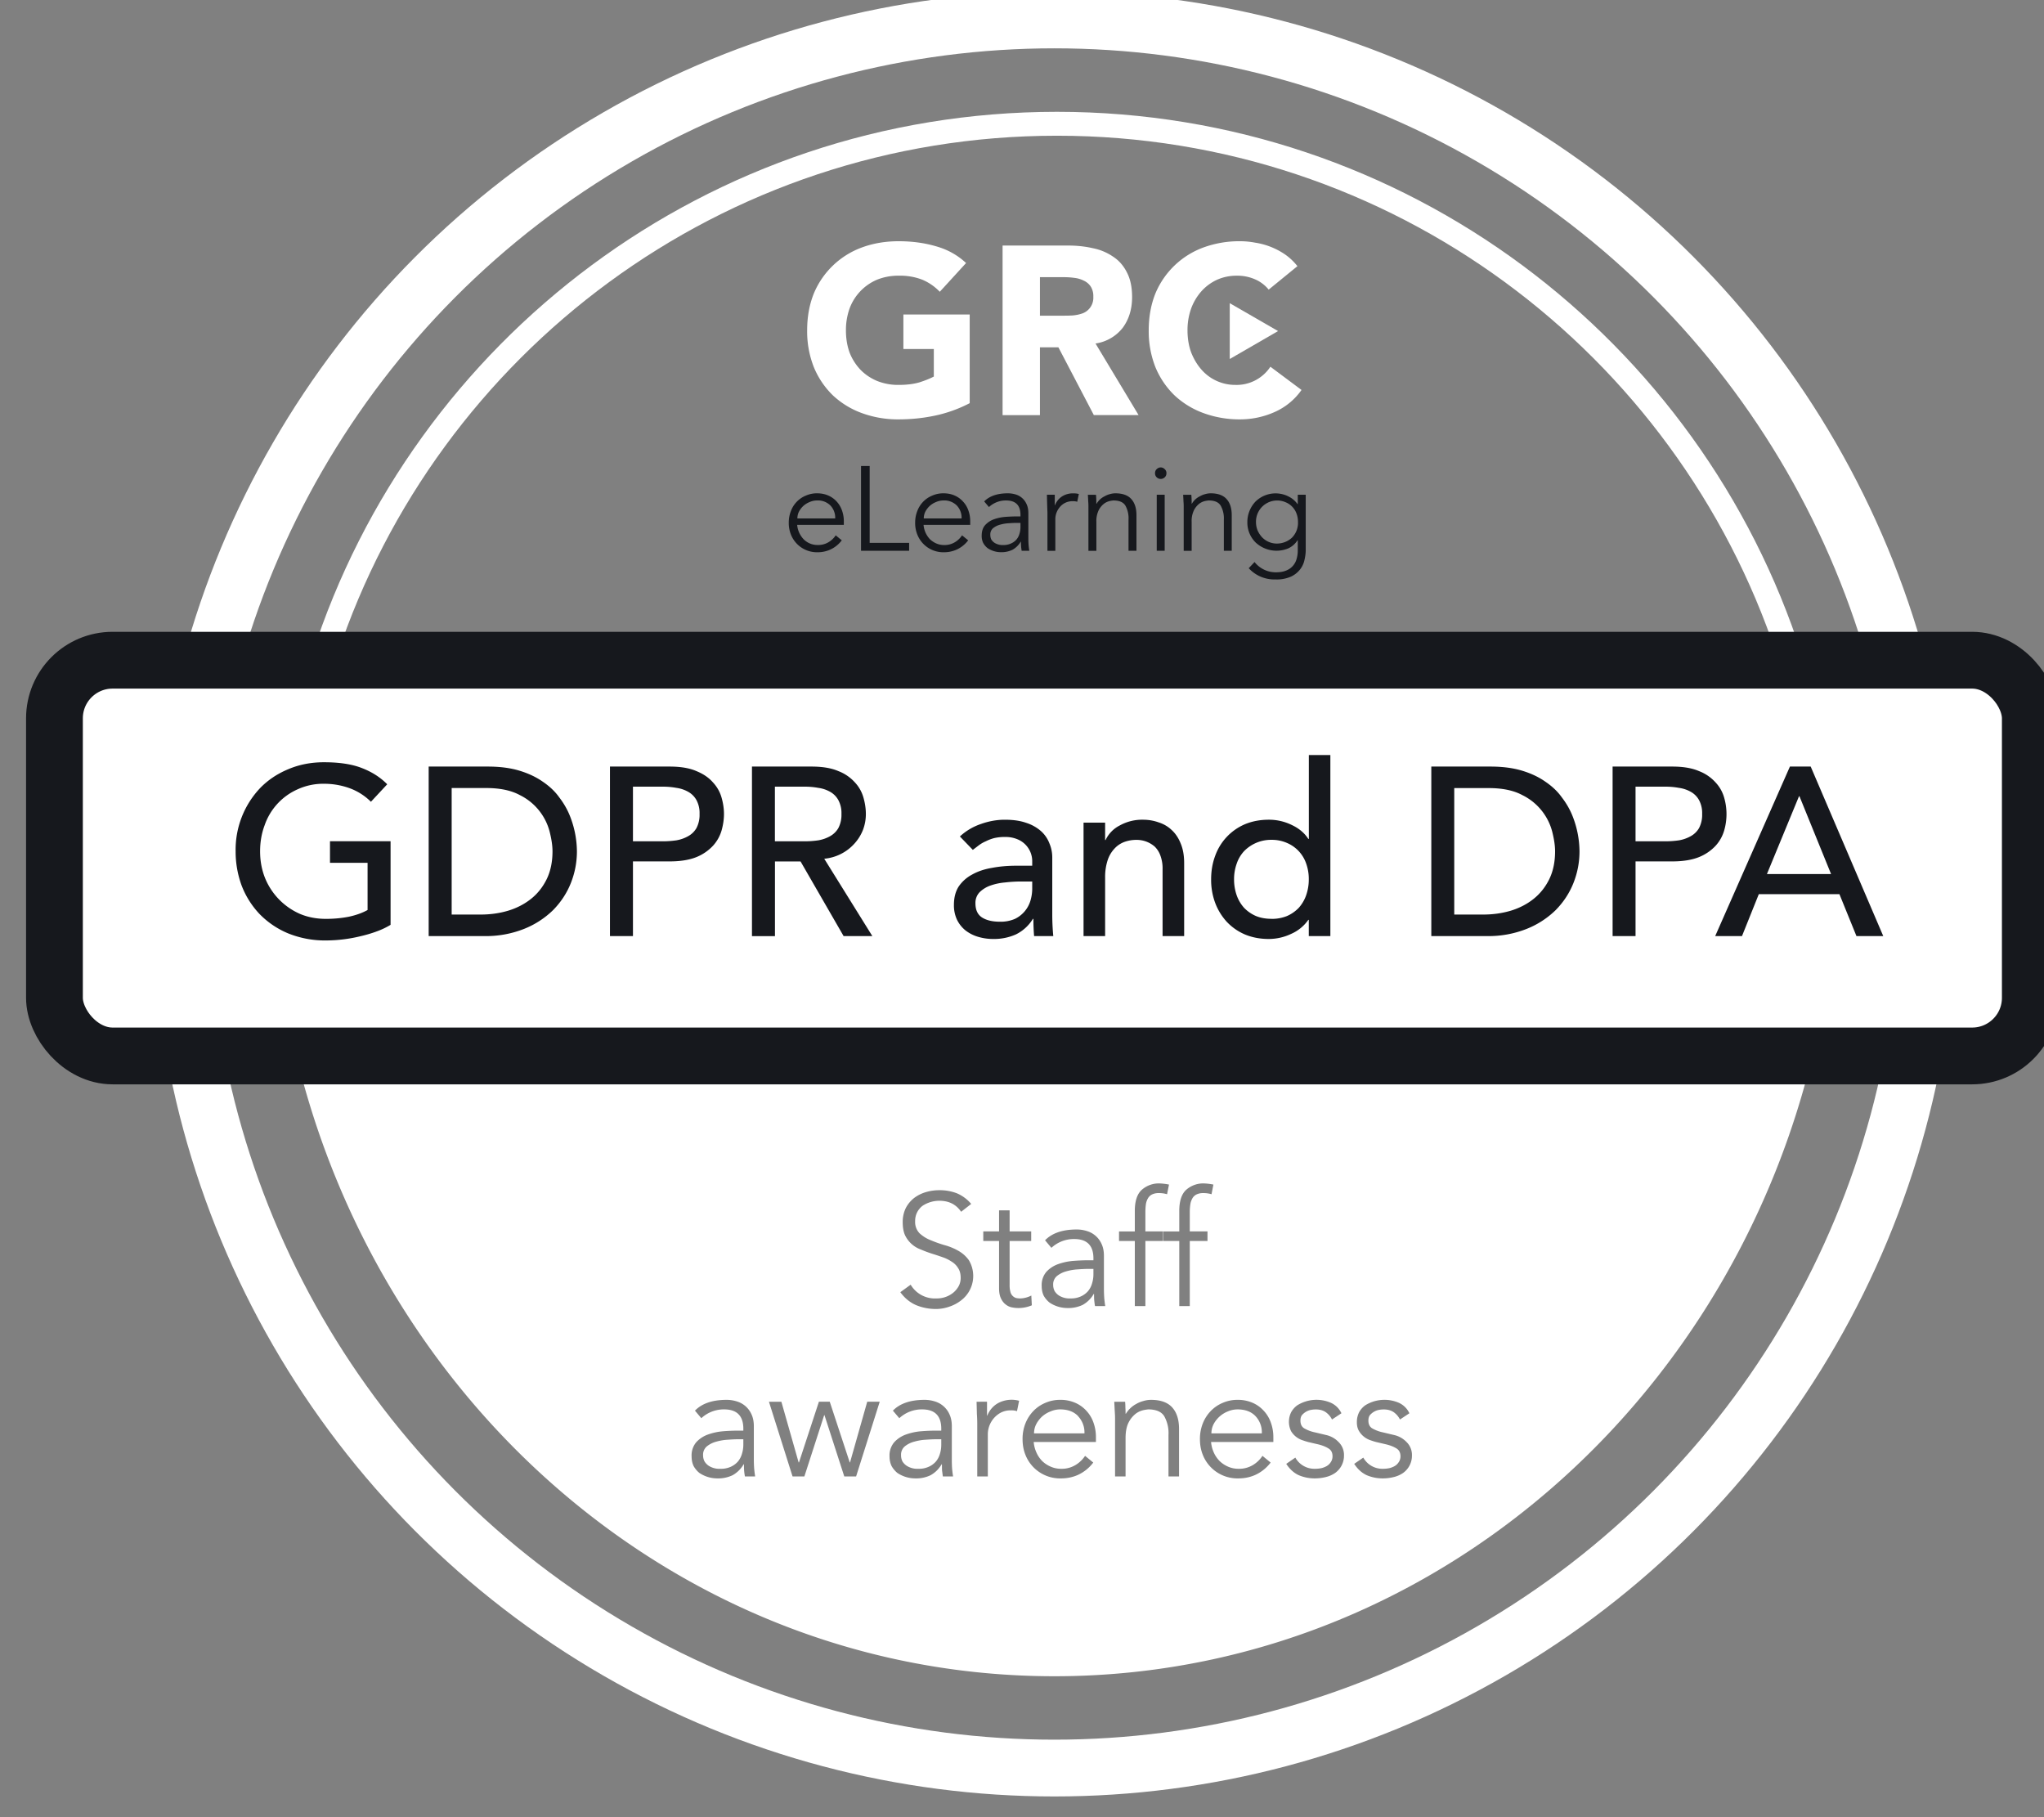
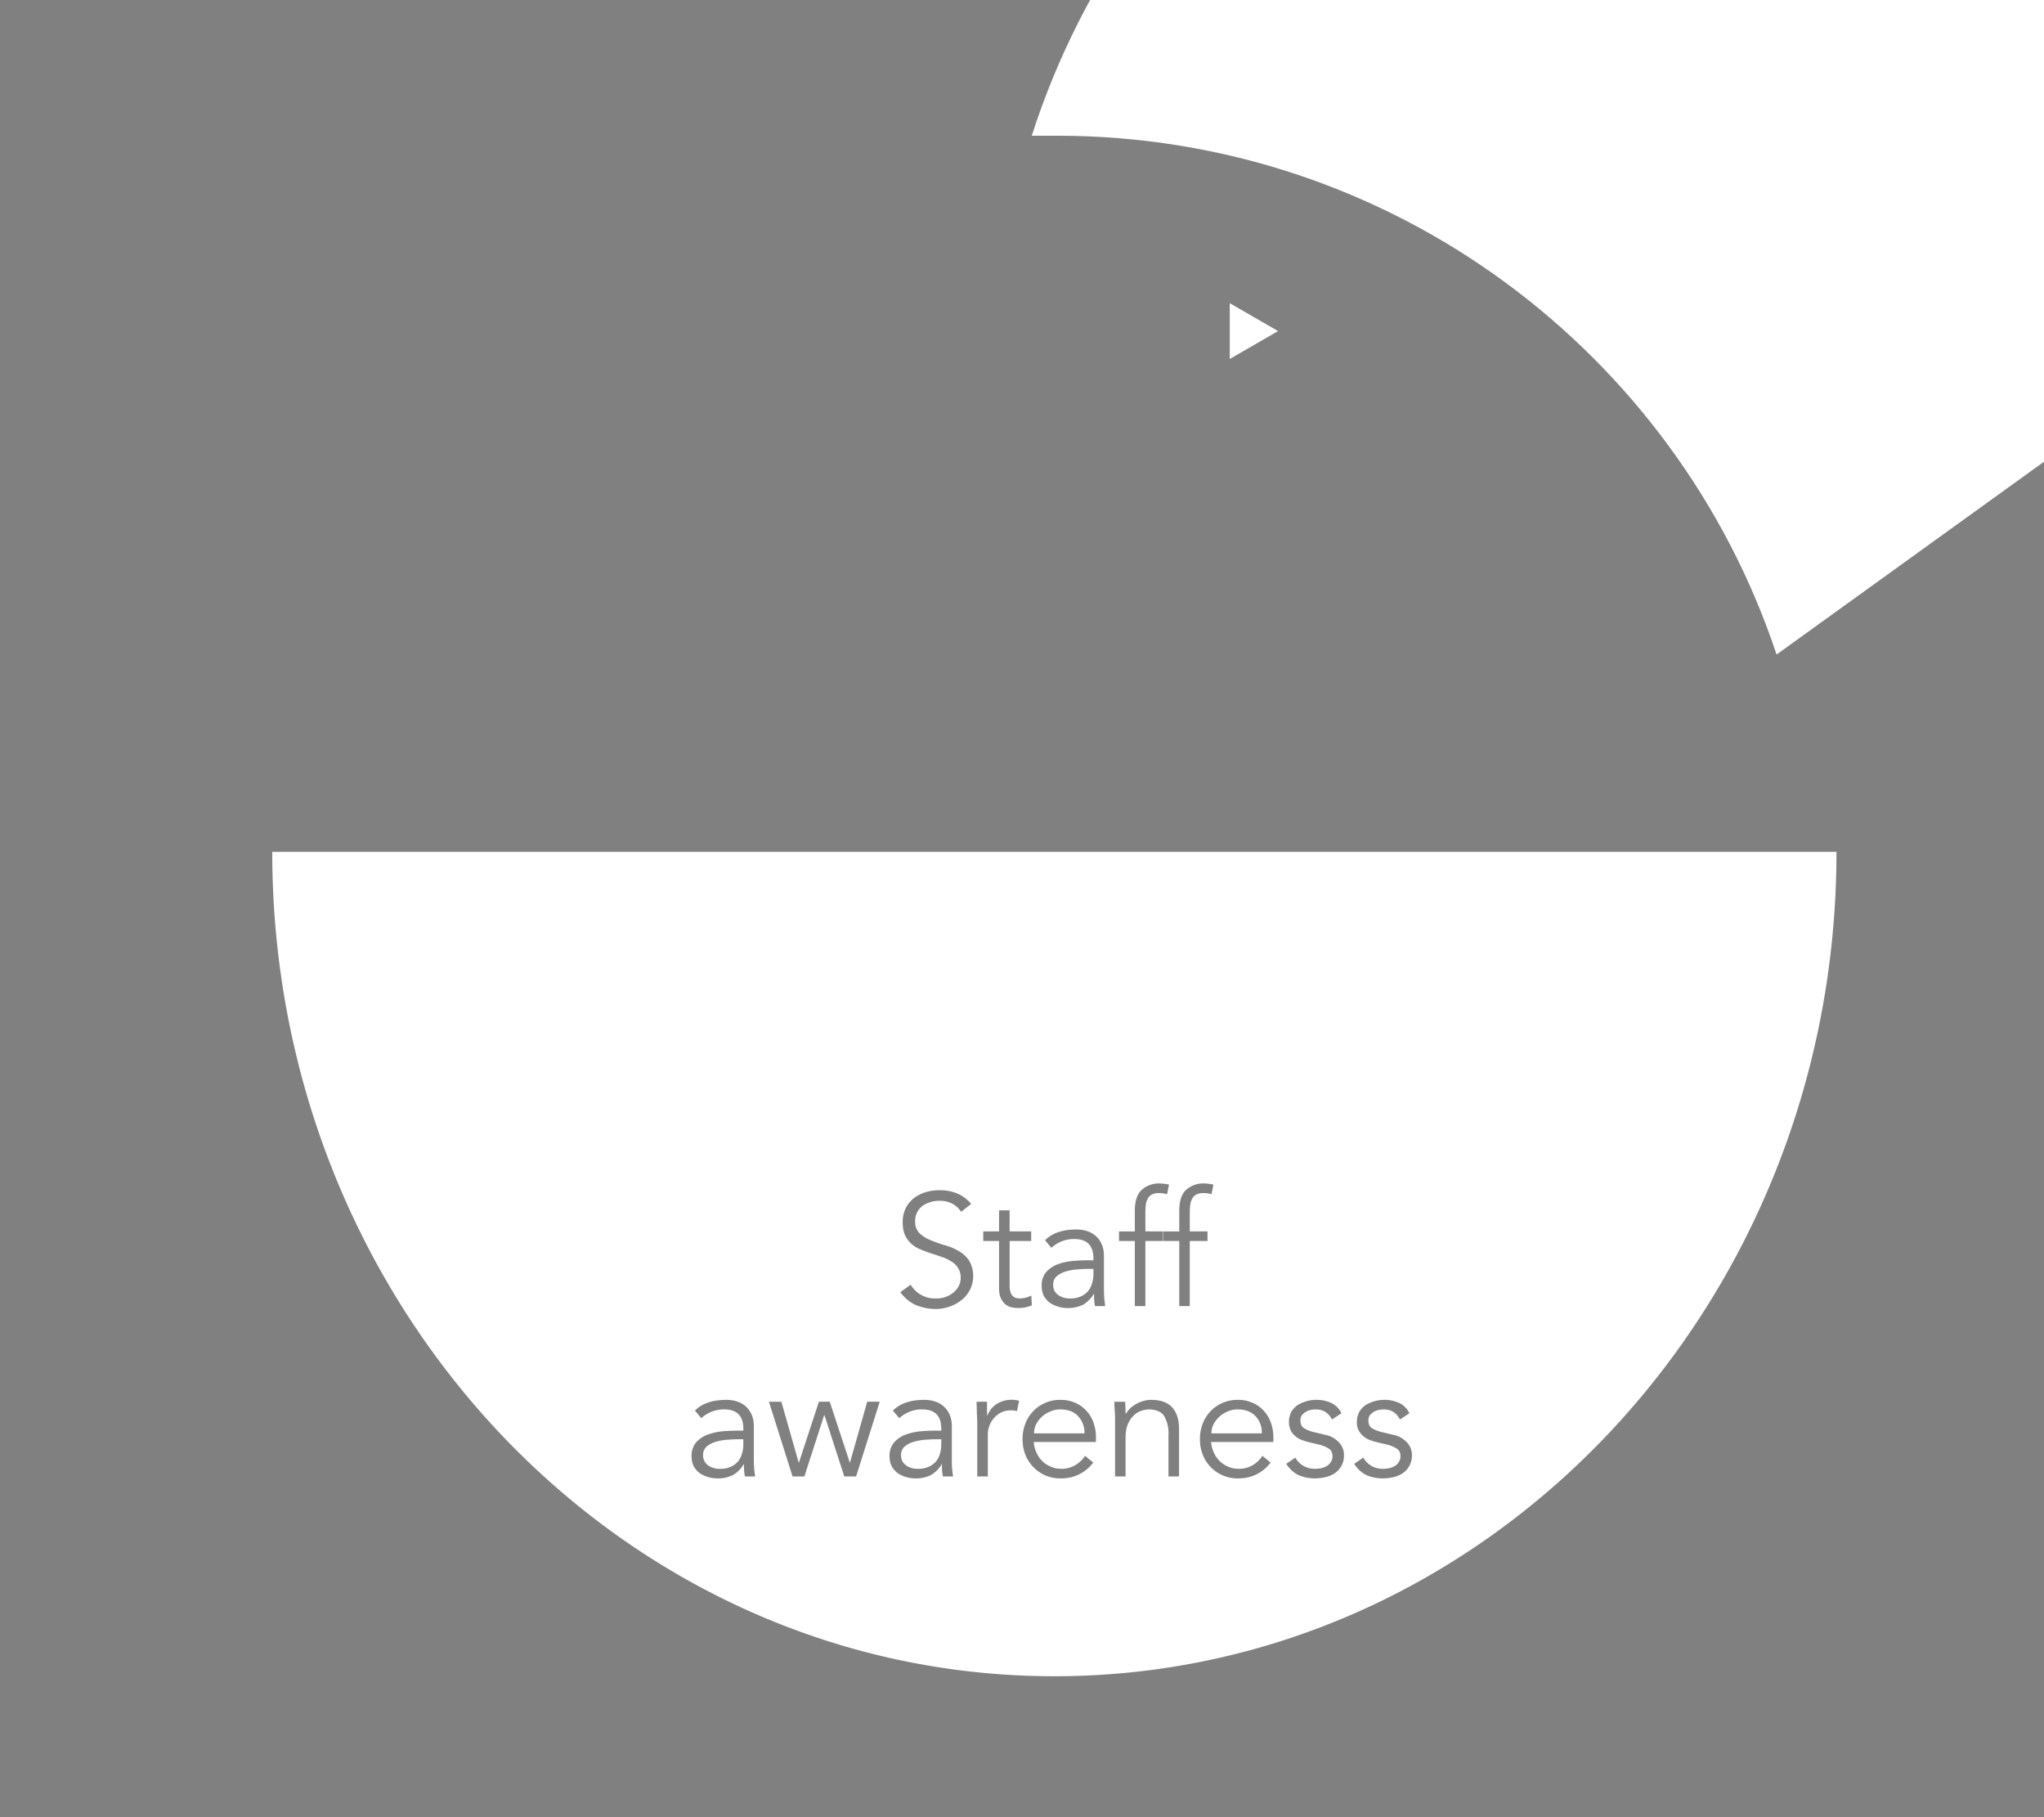
<svg xmlns="http://www.w3.org/2000/svg" width="36" height="32" fill="none">
  <rect width="100%" height="100%" fill="#808080" stroke="none" />
-   <path fill="#fff" d="M31.29 11.526C29.524 6.218 24.517 2.39 18.616 2.39c-5.902 0-10.909 3.829-12.674 9.137h-.444c1.781-5.545 6.98-9.558 13.118-9.558 6.137 0 11.336 4.013 13.117 9.558h-.443Z" />
-   <circle cx="18.57" cy="15.743" r="15.392" stroke="#fff" />
-   <path fill="#16181D" d="M14.71 9.13a.312.312 0 0 0-.084-.228.31.31 0 0 0-.236-.089.325.325 0 0 0-.131.028.365.365 0 0 0-.112.07.383.383 0 0 0-.076.1.269.269 0 0 0-.027.119h.666Zm-.67.113a.422.422 0 0 0 .114.253.34.34 0 0 0 .249.101.352.352 0 0 0 .191-.05.393.393 0 0 0 .125-.12l.107.088a.532.532 0 0 1-.196.16.538.538 0 0 1-.228.05.493.493 0 0 1-.472-.312.551.551 0 0 1-.038-.208c0-.074.013-.143.038-.206a.47.47 0 0 1 .264-.272.48.48 0 0 1 .196-.04c.074 0 .14.013.2.04a.427.427 0 0 1 .148.107c.04.044.071.096.092.156a.56.56 0 0 1 .032.19v.063h-.822ZM15.317 9.56h.695v.139h-.847V8.206h.152V9.56ZM16.936 9.13a.312.312 0 0 0-.084-.228.31.31 0 0 0-.236-.089.325.325 0 0 0-.131.028.365.365 0 0 0-.112.07.383.383 0 0 0-.076.1.269.269 0 0 0-.027.119h.666Zm-.67.113a.422.422 0 0 0 .113.253c.033.031.07.056.112.074a.34.34 0 0 0 .137.028.352.352 0 0 0 .192-.051.393.393 0 0 0 .124-.12l.108.088a.532.532 0 0 1-.196.16.538.538 0 0 1-.228.05.492.492 0 0 1-.472-.312.551.551 0 0 1-.038-.208c0-.074.013-.143.038-.206a.47.47 0 0 1 .264-.272.48.48 0 0 1 .196-.04c.074 0 .14.013.2.04a.427.427 0 0 1 .147.107c.041.044.072.096.093.156a.56.56 0 0 1 .032.19v.063h-.823ZM17.9 9.208c-.034 0-.078.002-.132.006a.685.685 0 0 0-.152.025.332.332 0 0 0-.124.061.143.143 0 0 0-.05.116c0 .033.006.06.018.085a.191.191 0 0 0 .055.057.266.266 0 0 0 .158.04.31.31 0 0 0 .13-.026.277.277 0 0 0 .096-.067.272.272 0 0 0 .055-.101.403.403 0 0 0 .019-.125v-.071H17.9Zm.073-.114v-.026c0-.17-.085-.255-.253-.255a.436.436 0 0 0-.302.116l-.084-.099c.093-.095.232-.143.417-.143.048 0 .094.007.137.02a.304.304 0 0 1 .194.174c.02.043.03.095.03.156v.44c0 .038.001.078.004.12.004.041.008.075.013.102h-.135a1.112 1.112 0 0 1-.01-.078 1.654 1.654 0 0 1-.003-.082h-.004a.382.382 0 0 1-.146.143.44.44 0 0 1-.202.042.425.425 0 0 1-.236-.072.315.315 0 0 1-.076-.09.279.279 0 0 1-.027-.127c0-.08.02-.142.06-.187a.385.385 0 0 1 .157-.104.782.782 0 0 1 .2-.042c.072-.005.137-.008.196-.008h.07ZM18.448 9.02a13.333 13.333 0 0 1-.009-.308h.138v.184h.004a.328.328 0 0 1 .108-.143.347.347 0 0 1 .209-.065c.039-.001.073.003.103.011l-.028.137a.234.234 0 0 0-.08-.01.285.285 0 0 0-.232.11.328.328 0 0 0-.074.206V9.7h-.139v-.68ZM19.303 8.712a1.412 1.412 0 0 1 .006.158h.005a.328.328 0 0 1 .14-.13c.029-.017.06-.03.092-.038a.353.353 0 0 1 .099-.015c.126 0 .22.034.28.101.06.066.091.16.091.285v.626h-.14v-.546a.457.457 0 0 0-.056-.251c-.038-.06-.108-.089-.21-.089a.532.532 0 0 0-.06.009.265.265 0 0 0-.103.046.341.341 0 0 0-.095.114.438.438 0 0 0-.042.21V9.7h-.14v-.77c0-.026 0-.06-.004-.101a2.762 2.762 0 0 0-.006-.116h.143ZM20.544 8.333c0 .03-.01.054-.031.073a.104.104 0 0 1-.07.028.104.104 0 0 1-.07-.028.097.097 0 0 1-.03-.073c0-.03.01-.054.03-.072a.1.1 0 0 1 .07-.03.1.1 0 0 1 .07.03.09.09 0 0 1 .031.072Zm-.031 1.366h-.14v-.987h.14V9.7ZM20.982 8.712a1.412 1.412 0 0 1 .006.158h.004a.328.328 0 0 1 .14-.13c.029-.017.06-.03.092-.038a.353.353 0 0 1 .099-.015c.127 0 .22.034.28.101.06.066.091.16.091.285v.626h-.139v-.546a.457.457 0 0 0-.057-.251c-.038-.06-.108-.089-.21-.089a.532.532 0 0 0-.06.009.265.265 0 0 0-.103.046.341.341 0 0 0-.095.114.437.437 0 0 0-.042.21V9.7h-.14v-.77c0-.026 0-.06-.004-.101a2.762 2.762 0 0 0-.006-.116h.143ZM22.121 9.193a.4.4 0 0 0 .028.147c.02.045.046.085.078.12a.36.36 0 0 0 .261.112.391.391 0 0 0 .266-.103.372.372 0 0 0 .107-.276c0-.052-.008-.1-.025-.146a.34.34 0 0 0-.192-.202.373.373 0 0 0-.523.348Zm-.025.704a.474.474 0 0 0 .377.181c.07 0 .13-.01.18-.031a.303.303 0 0 0 .184-.207.516.516 0 0 0 .02-.15v-.177h-.004a.38.38 0 0 1-.164.144.54.54 0 0 1-.57-.1.492.492 0 0 1-.15-.36.524.524 0 0 1 .142-.363.505.505 0 0 1 .651-.05.438.438 0 0 1 .091.093h.004v-.165h.14v.978c0 .054-.008.11-.022.171a.401.401 0 0 1-.078.167.433.433 0 0 1-.16.126.616.616 0 0 1-.27.05.614.614 0 0 1-.474-.198l.103-.109Z" />
-   <path fill="#fff" d="M17.08 7.099a2.382 2.382 0 0 1-.608.219c-.211.045-.426.067-.645.067a1.84 1.84 0 0 1-.646-.11 1.494 1.494 0 0 1-.51-.311 1.472 1.472 0 0 1-.337-.498 1.713 1.713 0 0 1-.118-.65c0-.238.04-.455.118-.649a1.461 1.461 0 0 1 .848-.81c.196-.072.411-.109.645-.109.239 0 .458.03.658.089.202.056.379.154.53.295l-.463.506a.925.925 0 0 0-.304-.211 1.082 1.082 0 0 0-.421-.072.993.993 0 0 0-.384.072.882.882 0 0 0-.48.506 1.132 1.132 0 0 0-.064.384c0 .14.021.27.063.388a.939.939 0 0 0 .19.303c.082.085.179.15.29.198a.993.993 0 0 0 .385.072c.143 0 .267-.015.37-.046.105-.034.188-.068.25-.101v-.485h-.536v-.608h1.168v1.56ZM17.658 4.324h1.156c.151 0 .295.015.43.046a.956.956 0 0 1 .358.148c.104.067.186.16.245.278.061.115.092.26.092.435 0 .21-.054.39-.164.54a.744.744 0 0 1-.48.278l.758 1.26h-.788l-.624-1.193h-.325V7.31h-.658V4.324Zm.658 1.235h.388c.059 0 .12 0 .186-.004a.69.69 0 0 0 .18-.038.293.293 0 0 0 .186-.291.314.314 0 0 0-.046-.181.292.292 0 0 0-.118-.101.49.49 0 0 0-.165-.05 1.34 1.34 0 0 0-.18-.013h-.431v.678ZM22.345 5.1a.641.641 0 0 0-.24-.181.778.778 0 0 0-.325-.064.837.837 0 0 0-.346.072.838.838 0 0 0-.274.202.957.957 0 0 0-.181.304 1.132 1.132 0 0 0-.064.384c0 .14.021.27.064.388.045.115.105.216.181.303a.789.789 0 0 0 .599.27.713.713 0 0 0 .616-.32l.548.409a1.141 1.141 0 0 1-.481.392 1.488 1.488 0 0 1-.599.126 1.84 1.84 0 0 1-.645-.11 1.493 1.493 0 0 1-.51-.311 1.472 1.472 0 0 1-.338-.498 1.713 1.713 0 0 1-.118-.65c0-.238.04-.455.118-.649a1.46 1.46 0 0 1 .848-.81 1.84 1.84 0 0 1 .645-.109c.084 0 .172.008.262.025a1.274 1.274 0 0 1 .527.207c.081.056.154.125.219.207l-.506.413Z" />
+   <path fill="#fff" d="M31.29 11.526C29.524 6.218 24.517 2.39 18.616 2.39h-.444c1.781-5.545 6.98-9.558 13.118-9.558 6.137 0 11.336 4.013 13.117 9.558h-.443Z" />
  <path fill="#fff" d="M21.659 6.322v-.983l.851.491-.851.492ZM18.57 29.518c-7.607 0-13.775-6.5-13.775-14.518h27.55c0 8.018-6.167 14.518-13.774 14.518Zm-2.027-8.373c.169 0 .297.064.385.194l.177-.138a.66.66 0 0 0-.256-.189.841.841 0 0 0-.306-.053c-.08 0-.16.011-.236.034a.638.638 0 0 0-.208.104.54.54 0 0 0-.146.177.553.553 0 0 0-.054.25c0 .092.014.169.042.23a.492.492 0 0 0 .279.25c.062.027.124.05.188.071.066.02.128.041.188.062a.66.66 0 0 1 .163.079c.05.03.087.068.116.115.03.045.045.102.045.171 0 .059-.014.11-.04.155a.398.398 0 0 1-.101.115.46.46 0 0 1-.287.093.495.495 0 0 1-.453-.242l-.182.132c.077.105.17.181.278.228.11.045.227.068.349.068a.716.716 0 0 0 .233-.04.69.69 0 0 0 .211-.112.54.54 0 0 0 .135-.709.571.571 0 0 0-.188-.166 1.034 1.034 0 0 0-.248-.1 2.321 2.321 0 0 1-.244-.088.612.612 0 0 1-.189-.12.285.285 0 0 1-.076-.212.331.331 0 0 1 .133-.272.541.541 0 0 1 .292-.087Zm1.239.708h.38v-.169h-.38v-.37h-.186v.37h-.278v.169h.278v.83c0 .072.01.131.031.176.02.045.047.081.079.107a.26.26 0 0 0 .104.054.596.596 0 0 0 .363-.034l-.009-.172a.457.457 0 0 1-.191.051.35.35 0 0 1-.079-.008.15.15 0 0 1-.098-.107.436.436 0 0 1-.014-.121v-.776Zm1.203.5c.071-.005.13-.008.177-.008h.096v.096a.538.538 0 0 1-.026.165.362.362 0 0 1-.073.135.369.369 0 0 1-.126.09.413.413 0 0 1-.175.034.354.354 0 0 1-.21-.053.255.255 0 0 1-.073-.076.236.236 0 0 1-.026-.113.19.19 0 0 1 .068-.154.446.446 0 0 1 .166-.082.914.914 0 0 1 .202-.034Zm.273-.194v.034h-.093c-.079 0-.166.004-.261.011a1.042 1.042 0 0 0-.268.057.513.513 0 0 0-.208.137.359.359 0 0 0-.081.25c0 .064.012.12.036.17a.42.42 0 0 0 .102.12.565.565 0 0 0 .315.096.587.587 0 0 0 .27-.056.51.51 0 0 0 .193-.192h.006c0 .036 0 .072.003.11.004.037.008.072.014.104h.18a2.63 2.63 0 0 1-.017-.135 2.377 2.377 0 0 1-.006-.16v-.588c0-.08-.013-.15-.04-.208a.41.41 0 0 0-.258-.23.59.59 0 0 0-.183-.028c-.247 0-.432.063-.556.19l.112.133a.581.581 0 0 1 .402-.155c.225 0 .338.114.338.34Zm.915-.306h.312v-.169h-.312v-.337c0-.047.003-.09.008-.132a.297.297 0 0 1 .034-.107.172.172 0 0 1 .073-.073.263.263 0 0 1 .124-.025.487.487 0 0 1 .143.02l.034-.17a1.039 1.039 0 0 0-.16-.02.452.452 0 0 0-.32.113c-.081.073-.122.197-.122.372v.36h-.278v.168h.278V23h.186v-1.147Zm.782 0h.312v-.169h-.312v-.337c0-.047.003-.09.009-.132a.3.3 0 0 1 .034-.107.172.172 0 0 1 .073-.073.264.264 0 0 1 .123-.025.486.486 0 0 1 .144.02l.033-.17a1.039 1.039 0 0 0-.16-.02.452.452 0 0 0-.32.113c-.08.073-.121.197-.121.372v.36h-.279v.168h.279V23h.185v-1.147Zm-8.136 3.5c.071-.005.13-.008.177-.008h.096v.096a.538.538 0 0 1-.026.165.362.362 0 0 1-.073.135.369.369 0 0 1-.126.09.413.413 0 0 1-.175.034.354.354 0 0 1-.21-.053.255.255 0 0 1-.073-.076.236.236 0 0 1-.026-.113.19.19 0 0 1 .068-.154.445.445 0 0 1 .165-.082.914.914 0 0 1 .203-.034Zm.273-.194v.034h-.093a3.37 3.37 0 0 0-.262.011 1.04 1.04 0 0 0-.267.057.513.513 0 0 0-.208.137.36.36 0 0 0-.081.25c0 .064.012.12.036.17a.42.42 0 0 0 .101.12.565.565 0 0 0 .315.096.587.587 0 0 0 .27-.056.511.511 0 0 0 .194-.192h.006c0 .036 0 .072.003.11.003.037.008.072.014.104h.18a2.615 2.615 0 0 1-.017-.135 2.445 2.445 0 0 1-.006-.16v-.588c0-.08-.013-.15-.04-.208a.41.41 0 0 0-.258-.23.59.59 0 0 0-.182-.028c-.248 0-.434.063-.557.19l.112.133a.581.581 0 0 1 .402-.155c.225 0 .338.114.338.34Zm.974.594-.304-1.069h-.219L13.959 26h.208l.349-1.08h.005L14.87 26h.208l.416-1.316h-.22l-.303 1.069h-.005l-.352-1.069h-.191l-.351 1.069h-.006Zm2.24-.4c.07-.005.13-.008.177-.008h.095v.096a.538.538 0 0 1-.025.165.362.362 0 0 1-.073.135.369.369 0 0 1-.127.09.413.413 0 0 1-.174.034.354.354 0 0 1-.21-.053.256.256 0 0 1-.074-.076.236.236 0 0 1-.025-.113.19.19 0 0 1 .067-.154.445.445 0 0 1 .166-.082.914.914 0 0 1 .203-.034Zm.272-.194v.034h-.093a3.37 3.37 0 0 0-.261.011 1.04 1.04 0 0 0-.267.057.513.513 0 0 0-.208.137.36.36 0 0 0-.082.25c0 .064.013.12.037.17.026.046.06.086.101.12a.565.565 0 0 0 .315.096.587.587 0 0 0 .27-.056.511.511 0 0 0 .194-.192h.006c0 .036 0 .072.002.11l.014.104h.18a2.615 2.615 0 0 1-.017-.135 2.445 2.445 0 0 1-.005-.16v-.588c0-.08-.013-.15-.04-.208a.41.41 0 0 0-.258-.23.59.59 0 0 0-.183-.028c-.247 0-.433.063-.557.19l.113.133a.581.581 0 0 1 .402-.155c.225 0 .337.114.337.34Zm.629-.241a2.8 2.8 0 0 1 .005.177V26h.186v-.742a.435.435 0 0 1 .225-.38.371.371 0 0 1 .182-.042.31.31 0 0 1 .107.014l.037-.183a.506.506 0 0 0-.295.009.434.434 0 0 0-.121.062.439.439 0 0 0-.144.19h-.005v-.244H17.2l.006.234Zm1.78.02a.416.416 0 0 1 .113.303h-.888a.36.36 0 0 1 .036-.157.51.51 0 0 1 .101-.135.488.488 0 0 1 .15-.093.434.434 0 0 1 .174-.037c.135 0 .24.04.315.118Zm-.733.64a.563.563 0 0 1-.048-.185h1.096v-.085a.747.747 0 0 0-.042-.253.58.58 0 0 0-.123-.208.569.569 0 0 0-.197-.143.641.641 0 0 0-.267-.053.64.64 0 0 0-.262.053.626.626 0 0 0-.21.143.666.666 0 0 0-.141.22.736.736 0 0 0-.05.275c0 .1.016.191.05.276a.655.655 0 0 0 .63.416c.108 0 .21-.022.303-.065a.71.71 0 0 0 .262-.214l-.144-.118a.524.524 0 0 1-.166.16.47.47 0 0 1-.256.068.455.455 0 0 1-.182-.037.504.504 0 0 1-.15-.098.508.508 0 0 1-.103-.152Zm1.57-.683c0-.035 0-.07-.003-.104 0-.035-.001-.071-.005-.107h-.191l.008.155c.004.054.006.1.006.135V26h.185v-.675c0-.12.02-.213.056-.28a.457.457 0 0 1 .127-.153.354.354 0 0 1 .138-.061.716.716 0 0 1 .079-.012c.136 0 .23.04.28.118a.61.61 0 0 1 .076.335V26h.186v-.835c0-.165-.04-.291-.12-.38-.081-.09-.206-.134-.375-.134a.467.467 0 0 0-.132.02.503.503 0 0 0-.123.05.48.48 0 0 0-.186.174h-.006Zm2.288.042a.416.416 0 0 1 .112.304h-.888c0-.054.012-.107.036-.157a.486.486 0 0 1 .25-.228.433.433 0 0 1 .175-.037c.135 0 .24.04.315.118Zm-.734.641a.563.563 0 0 1-.048-.185h1.097v-.085a.747.747 0 0 0-.043-.253.579.579 0 0 0-.123-.208.569.569 0 0 0-.197-.143.641.641 0 0 0-.267-.053.64.64 0 0 0-.262.053.626.626 0 0 0-.21.143.666.666 0 0 0-.141.22.736.736 0 0 0-.05.275c0 .1.016.191.05.276a.656.656 0 0 0 .63.416c.108 0 .21-.022.303-.065a.71.71 0 0 0 .262-.214l-.144-.118a.524.524 0 0 1-.165.16.47.47 0 0 1-.256.068.455.455 0 0 1-.183-.037.504.504 0 0 1-.149-.098.508.508 0 0 1-.104-.152Zm1.97-.711a.344.344 0 0 1 .112.13l.166-.11a.376.376 0 0 0-.183-.183.64.64 0 0 0-.593.042.368.368 0 0 0-.11.124.38.38 0 0 0 0 .334.371.371 0 0 0 .206.16c.04.014.07.023.092.029l.18.042c.07.017.129.04.177.07.05.028.074.075.074.14 0 .038-.01.071-.029.1a.21.21 0 0 1-.07.07.36.36 0 0 1-.098.039.571.571 0 0 1-.113.011.385.385 0 0 1-.345-.197l-.16.11c.061.094.135.16.221.2a.718.718 0 0 0 .284.056.796.796 0 0 0 .189-.023.494.494 0 0 0 .163-.07.372.372 0 0 0 .16-.312.316.316 0 0 0-.093-.233.435.435 0 0 0-.227-.127l-.189-.045a.637.637 0 0 1-.194-.073c-.043-.028-.064-.073-.064-.135 0-.036.007-.066.022-.09a.279.279 0 0 1 .152-.096.454.454 0 0 1 .098-.01c.068 0 .125.015.172.047Zm1.197 0a.344.344 0 0 1 .112.13l.166-.11a.376.376 0 0 0-.183-.183.641.641 0 0 0-.593.042.367.367 0 0 0-.11.124.38.38 0 0 0-.039.177c0 .062.013.114.04.157a.37.37 0 0 0 .205.16c.039.014.07.023.092.029l.18.042c.07.017.129.04.178.07.048.028.073.075.073.14 0 .038-.01.071-.029.1a.21.21 0 0 1-.07.07.36.36 0 0 1-.098.039.572.572 0 0 1-.113.011.385.385 0 0 1-.345-.197l-.16.11c.061.094.135.16.221.2a.717.717 0 0 0 .284.056.796.796 0 0 0 .189-.023.495.495 0 0 0 .163-.07.372.372 0 0 0 .16-.312.316.316 0 0 0-.093-.233.436.436 0 0 0-.227-.127l-.189-.045a.636.636 0 0 1-.194-.073c-.043-.028-.064-.073-.064-.135 0-.036.007-.066.022-.09a.279.279 0 0 1 .152-.096.454.454 0 0 1 .098-.01c.068 0 .125.015.172.047Z" />
-   <rect width="34.8" height="6.969" x="0.959" y="11.626" fill="#fff" stroke="#16181D" rx="1.024" />
-   <path fill="#16181D" d="M6.879 14.815v1.471a1.364 1.364 0 0 1-.25.118c-.092.034-.189.062-.29.085a2.59 2.59 0 0 1-.59.072 1.73 1.73 0 0 1-.68-.127 1.513 1.513 0 0 1-.501-.342 1.521 1.521 0 0 1-.312-.497 1.733 1.733 0 0 1-.106-.603 1.579 1.579 0 0 1 .434-1.117c.138-.141.303-.251.494-.33.191-.081.4-.122.628-.122.276 0 .5.035.675.105.174.068.32.162.439.283l-.287.308a1.036 1.036 0 0 0-.392-.245 1.315 1.315 0 0 0-.435-.072 1.08 1.08 0 0 0-.463.097 1.074 1.074 0 0 0-.582.633c-.054.143-.08.297-.08.46 0 .168.029.326.088.472a1.17 1.17 0 0 0 .611.628c.141.06.294.089.46.089.143 0 .278-.013.405-.038.13-.028.239-.068.329-.118v-.831h-.662v-.38h1.067Zm.671-1.316h1.042c.21 0 .395.024.552.071.16.048.298.113.414.194.118.08.215.17.29.275.08.104.141.21.186.32a1.724 1.724 0 0 1 .127.633c0 .19-.035.376-.106.556-.07.177-.174.336-.312.477a1.55 1.55 0 0 1-.514.333 1.82 1.82 0 0 1-.704.126H7.55V13.5Zm.405 2.606h.51c.172 0 .334-.023.485-.068.155-.047.29-.118.405-.21.116-.093.207-.209.274-.346.068-.14.102-.304.102-.49 0-.095-.016-.206-.047-.332A.997.997 0 0 0 9.153 14c-.152-.082-.349-.123-.59-.123h-.608v2.227Zm2.788-2.606h1.05c.192 0 .35.026.473.08.123.05.22.117.29.198a.646.646 0 0 1 .153.27c.028.098.042.194.042.287 0 .093-.014.19-.042.29a.682.682 0 0 1-.152.27.817.817 0 0 1-.291.199c-.124.05-.281.076-.473.076h-.645v1.315h-.405V13.5Zm.405 1.316h.532c.078 0 .156-.006.232-.017a.637.637 0 0 0 .206-.072.38.38 0 0 0 .148-.143.501.501 0 0 0 .055-.25.477.477 0 0 0-.055-.244.372.372 0 0 0-.148-.147.579.579 0 0 0-.206-.068 1.276 1.276 0 0 0-.232-.021h-.532v.962Zm2.095-1.316h1.05c.191 0 .349.026.473.08a.75.75 0 0 1 .29.198.647.647 0 0 1 .152.27c.028.098.042.194.042.287a.785.785 0 0 1-.05.278.79.79 0 0 1-.148.24.812.812 0 0 1-.535.27l.847 1.362h-.506L14.1 15.17h-.451v1.315h-.405V13.5Zm.405 1.316h.531c.08 0 .156-.006.232-.017a.637.637 0 0 0 .207-.072.381.381 0 0 0 .147-.143.502.502 0 0 0 .055-.25.478.478 0 0 0-.055-.244.373.373 0 0 0-.147-.147.579.579 0 0 0-.207-.068 1.276 1.276 0 0 0-.232-.021h-.531v.962Zm3.258-.085a1.03 1.03 0 0 1 .371-.22c.14-.05.281-.075.422-.075.146 0 .271.018.375.055a.73.73 0 0 1 .262.147.556.556 0 0 1 .147.215c.034.08.05.162.05.25v1.02a4.116 4.116 0 0 0 .018.362h-.338a3.669 3.669 0 0 1-.012-.303h-.009a.727.727 0 0 1-.3.274.944.944 0 0 1-.4.08.92.92 0 0 1-.265-.038.671.671 0 0 1-.224-.114.56.56 0 0 1-.147-.185.595.595 0 0 1-.055-.262c0-.13.028-.237.084-.325a.66.66 0 0 1 .236-.21c.101-.057.218-.096.35-.118.135-.026.279-.038.43-.038h.279v-.085a.416.416 0 0 0-.266-.383.533.533 0 0 0-.21-.038.801.801 0 0 0-.195.02.76.76 0 0 0-.147.056.582.582 0 0 0-.123.071l-.105.08-.228-.236Zm1.071.793c-.09 0-.183.006-.278.017a1.042 1.042 0 0 0-.257.055.518.518 0 0 0-.19.118.271.271 0 0 0-.072.194c0 .115.038.198.114.248.079.051.184.076.316.076a.63.63 0 0 0 .266-.05.522.522 0 0 0 .274-.325c.02-.07.03-.14.03-.207v-.126h-.203Zm1.107-1.037h.38v.307h.008a.549.549 0 0 1 .25-.257.81.81 0 0 1 .408-.101c.096 0 .187.015.274.046.09.028.168.074.232.135.068.062.121.142.16.24.04.096.06.21.06.342v1.286h-.38v-1.18a.65.65 0 0 0-.038-.236.412.412 0 0 0-.101-.16.483.483 0 0 0-.316-.118.62.62 0 0 0-.22.037.447.447 0 0 0-.177.122.546.546 0 0 0-.118.207.95.95 0 0 0-.042.3v1.028h-.38v-1.998Zm4.347 1.998h-.38v-.286h-.008a.72.72 0 0 1-.304.248.917.917 0 0 1-.392.089c-.155 0-.295-.027-.422-.08a.956.956 0 0 1-.32-.224 1.028 1.028 0 0 1-.203-.333 1.16 1.16 0 0 1-.071-.413c0-.149.024-.287.071-.413a.953.953 0 0 1 .523-.557c.127-.053.267-.08.422-.08a.91.91 0 0 1 .405.093c.126.059.223.14.29.244h.01v-1.476h.379v3.188Zm-1.038-.303a.711.711 0 0 0 .274-.05.648.648 0 0 0 .207-.144.66.66 0 0 0 .13-.22.84.84 0 0 0 .047-.282.803.803 0 0 0-.046-.278.607.607 0 0 0-.338-.363.664.664 0 0 0-.274-.055.664.664 0 0 0-.48.198.607.607 0 0 0-.131.22.803.803 0 0 0-.047.278.84.84 0 0 0 .047.283.66.66 0 0 0 .13.219.648.648 0 0 0 .207.143c.082.034.173.05.274.05Zm2.816-2.682h1.041c.211 0 .395.024.553.071.16.048.298.113.413.194.118.08.215.17.29.275.08.104.141.21.186.32a1.725 1.725 0 0 1 .127.633c0 .19-.035.376-.106.556-.07.177-.174.336-.312.477a1.55 1.55 0 0 1-.514.333 1.82 1.82 0 0 1-.704.126h-.974V13.5Zm.404 2.606h.51c.172 0 .334-.023.486-.068.154-.047.29-.118.404-.21.116-.093.207-.209.274-.346.068-.14.102-.304.102-.49 0-.095-.016-.206-.047-.332a.997.997 0 0 0-.531-.658c-.152-.082-.349-.123-.59-.123h-.608v2.227Zm2.789-2.606h1.05c.19 0 .348.026.472.08a.75.75 0 0 1 .29.198.646.646 0 0 1 .153.27 1.039 1.039 0 0 1 0 .578.682.682 0 0 1-.152.27.817.817 0 0 1-.291.198c-.124.05-.281.076-.472.076h-.646v1.315h-.404V13.5Zm.404 1.316h.532c.078 0 .156-.006.232-.017a.638.638 0 0 0 .206-.072.381.381 0 0 0 .148-.143.502.502 0 0 0 .055-.25.478.478 0 0 0-.055-.244.373.373 0 0 0-.148-.147.58.58 0 0 0-.206-.068 1.276 1.276 0 0 0-.232-.021h-.532v.962Zm2.718-1.316h.367l1.278 2.985h-.472l-.3-.738h-1.42l-.296.738h-.472l1.316-2.985Zm.726 1.893-.557-1.37h-.008l-.565 1.37h1.13Z" />
</svg>